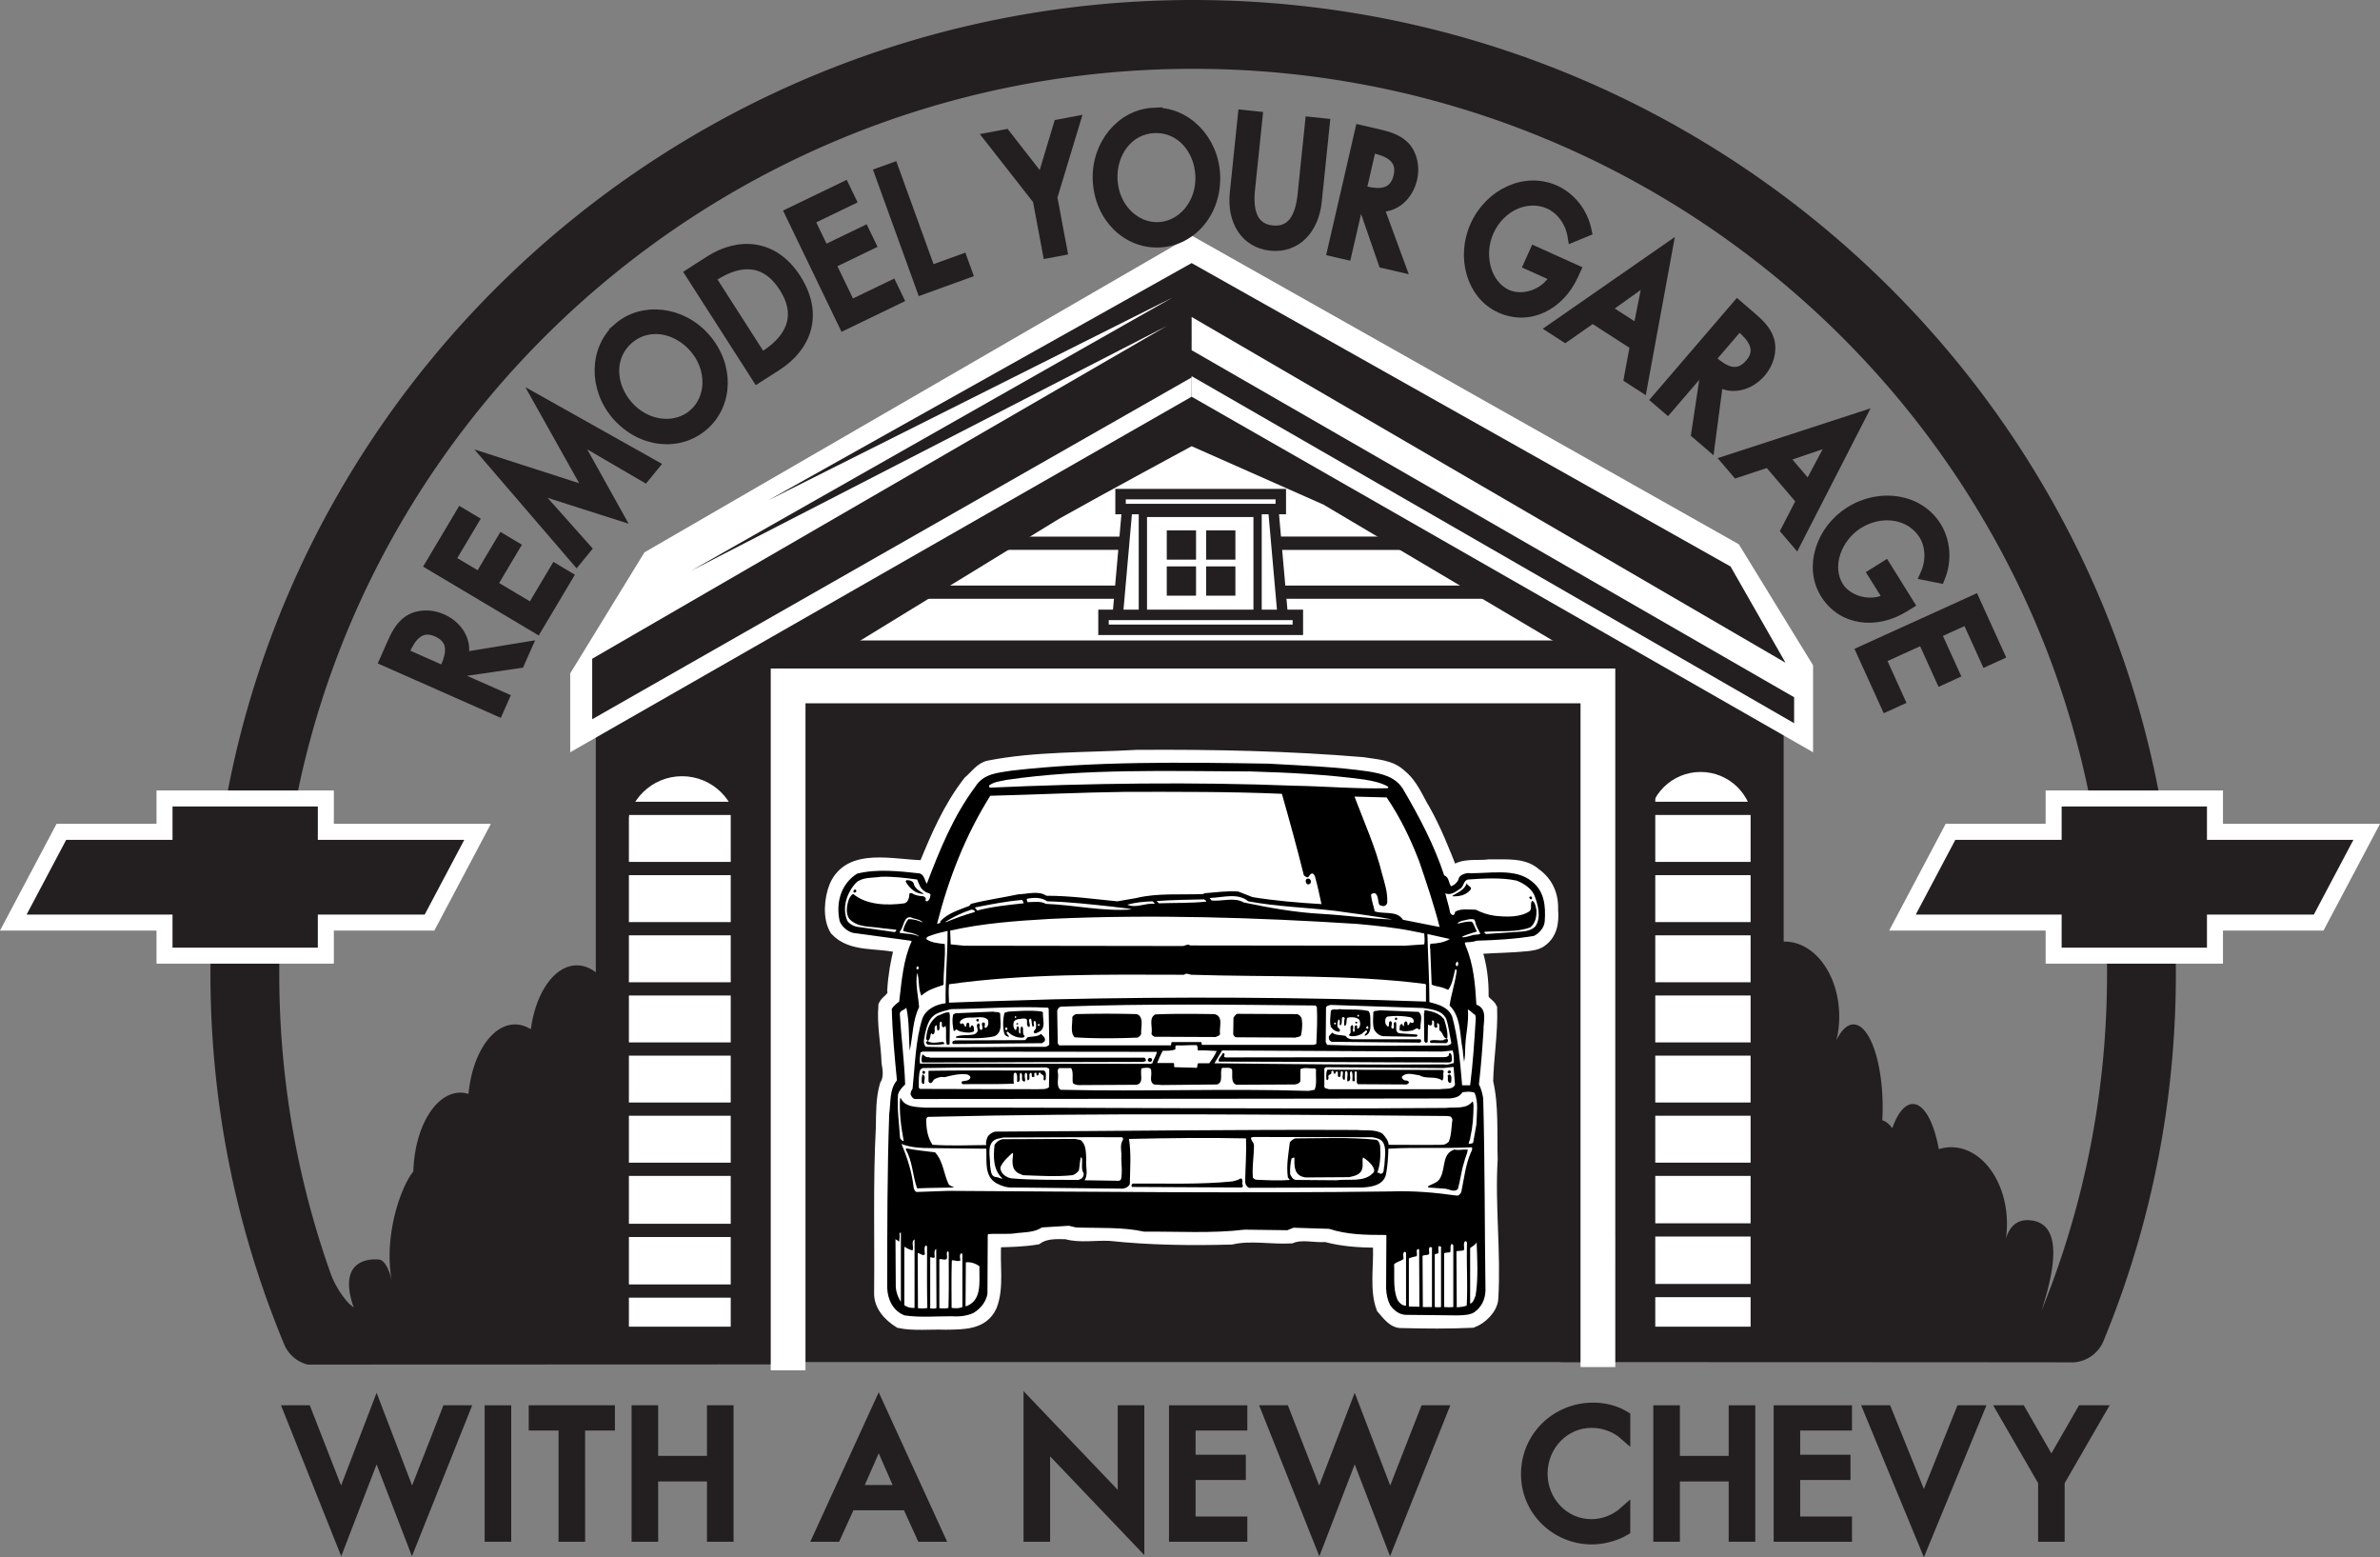
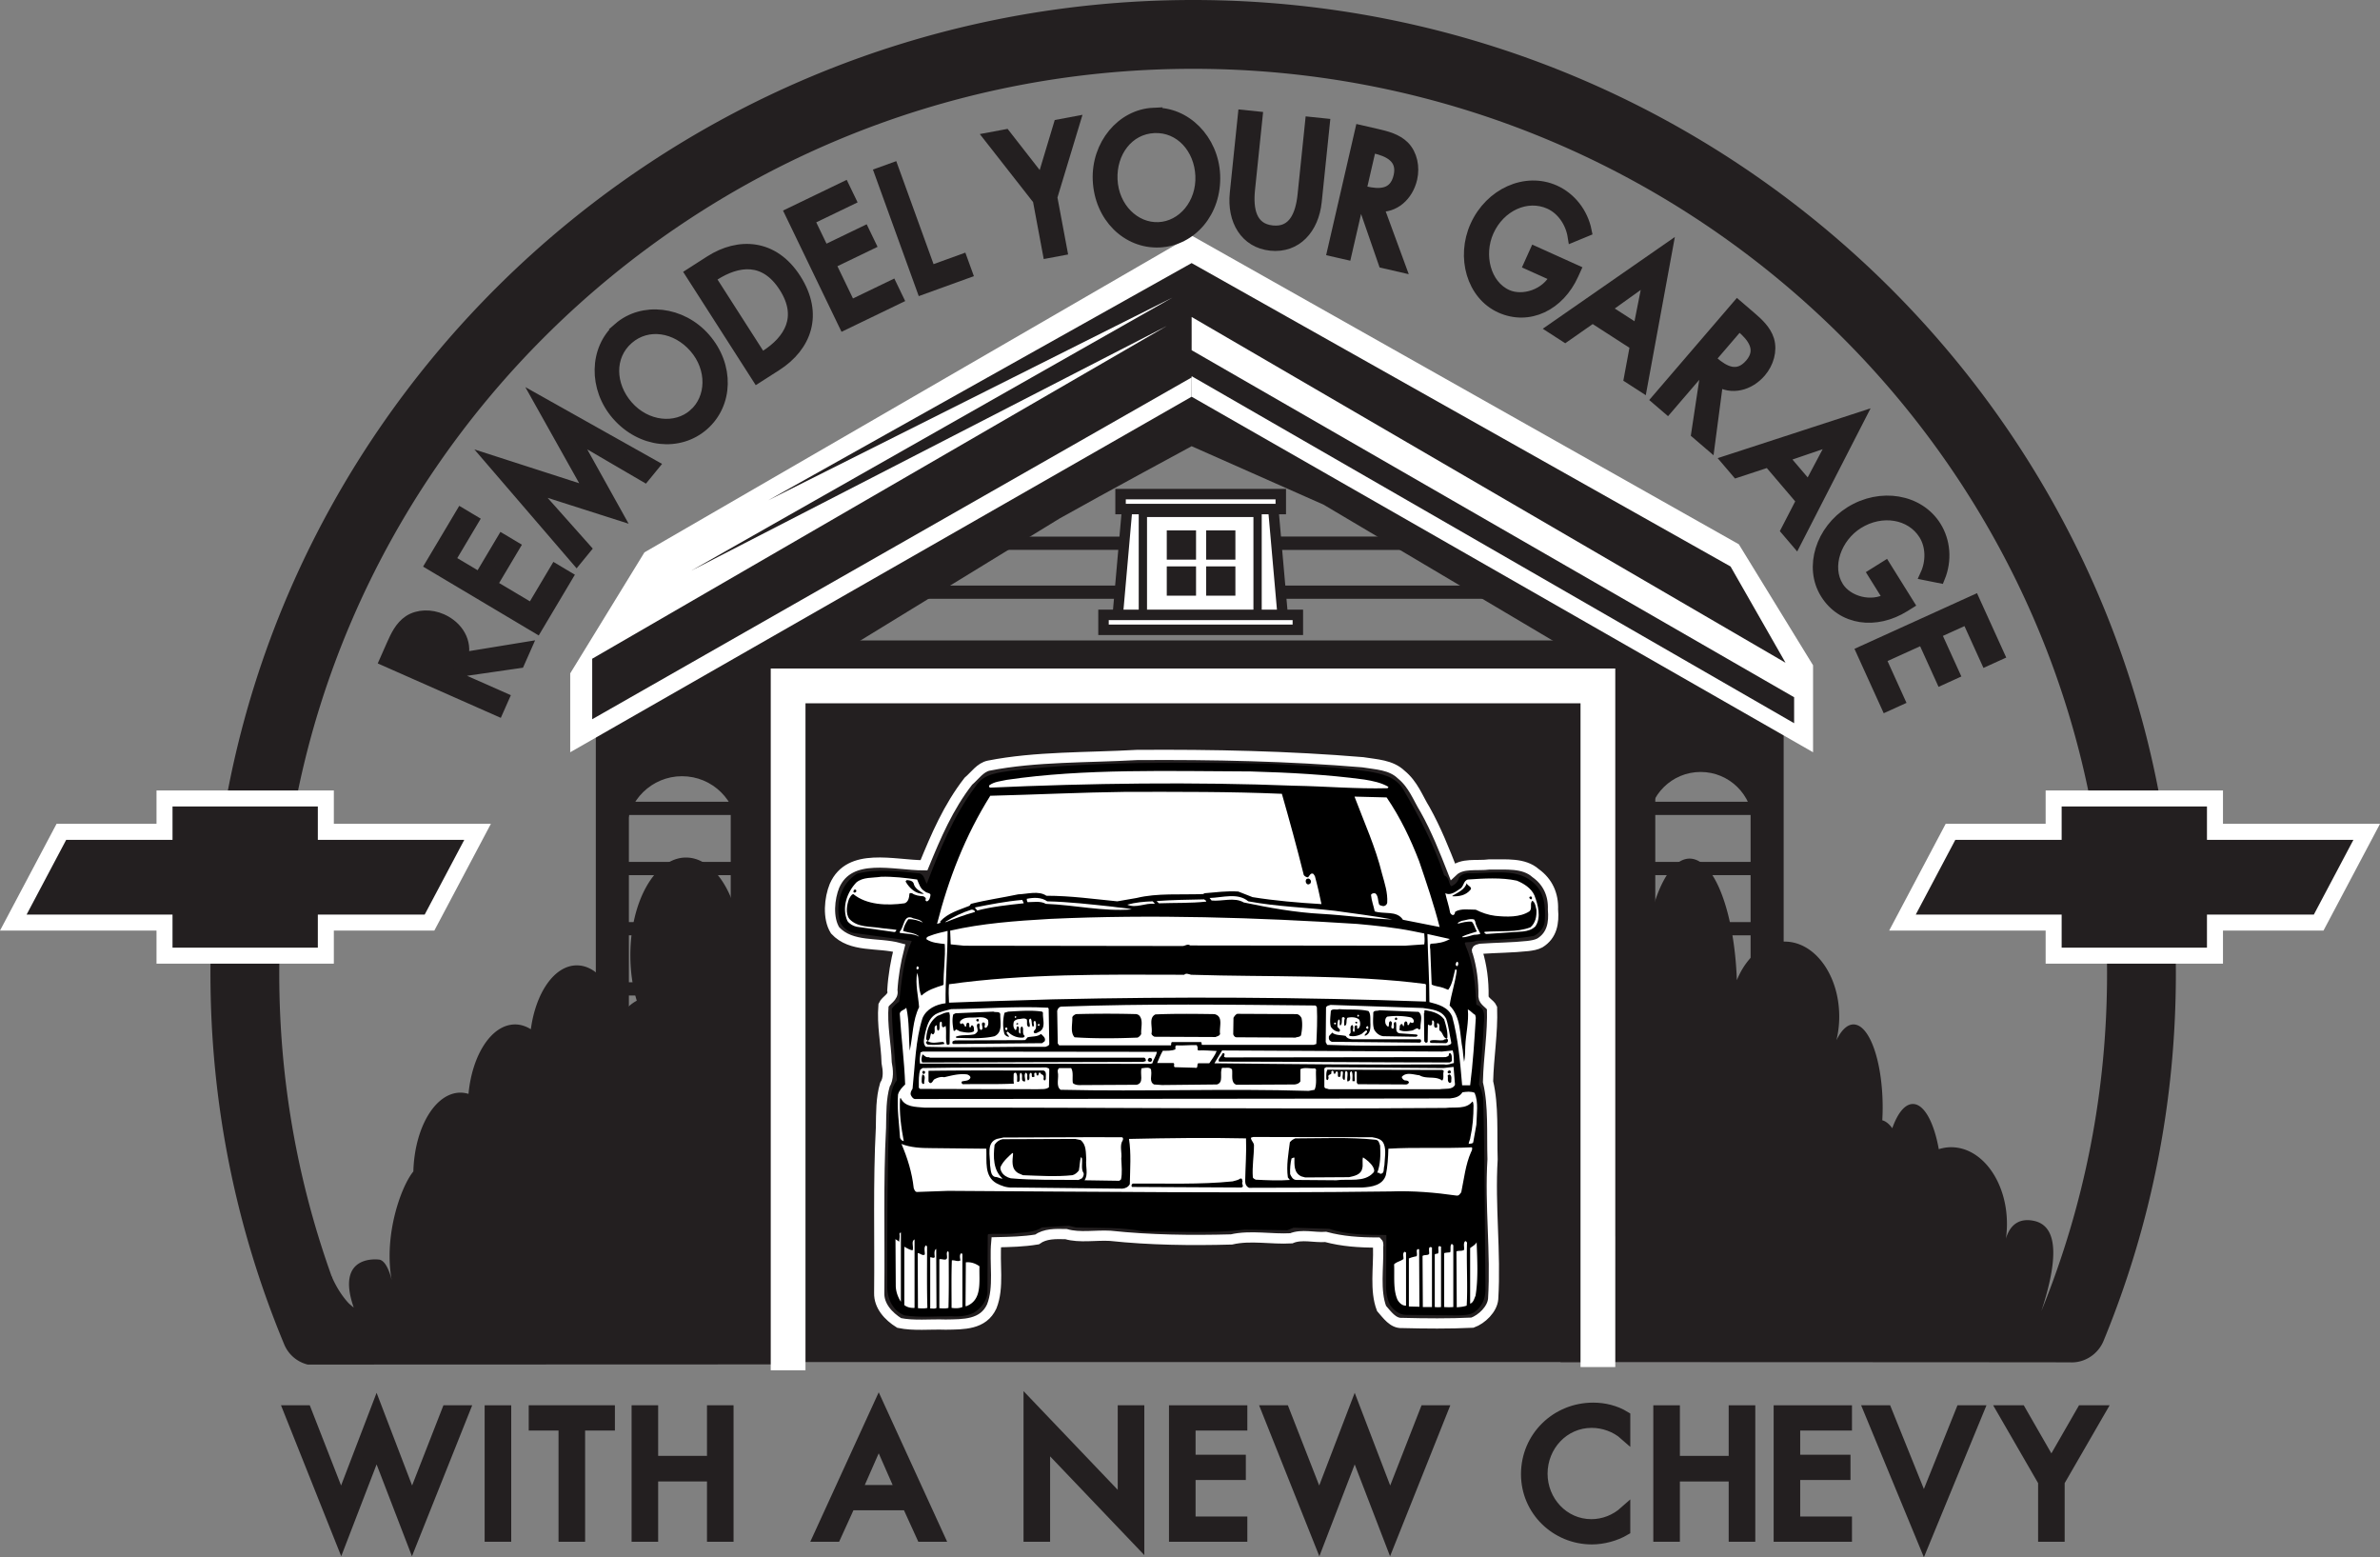
<svg xmlns="http://www.w3.org/2000/svg" width="435.422" height="284.816" viewBox="0 0 435.421 284.816">
  <rect x="0" y="0" width="435.421" height="284.816" fill="#808080" stroke="none" />
  <defs>
    <clipPath id="a">
      <path d="M317 114h118.422v93H317Zm0 0" />
    </clipPath>
    <clipPath id="b">
      <path d="M0 200h142v84.82H0Zm0 0" />
    </clipPath>
    <clipPath id="c">
      <path d="M93 200h136v84.82H93Zm0 0" />
    </clipPath>
    <clipPath id="d">
      <path d="M131 200h134v84.82H131Zm0 0" />
    </clipPath>
    <clipPath id="e">
      <path d="M175 200h146v84.82H175Zm0 0" />
    </clipPath>
    <clipPath id="f">
      <path d="M222 200h132v84.82H222Zm0 0" />
    </clipPath>
    <clipPath id="g">
      <path d="M285 201h134v83.82H285Zm0 0" />
    </clipPath>
    <clipPath id="h">
      <path d="M309 201h126.422v83.82H309Zm0 0" />
    </clipPath>
  </defs>
  <path fill="#231f20" d="M218.285 0C119.152 0 38.5 79.887 38.5 178.074c0 23.477 4.543 46.293 13.5 67.817a6.263 6.263 0 0 0 4.297 3.68l86.582-.032s11.558-13.863 6.968-32.441c1.196-2.926 1.907-6.504 1.907-10.383 0-7.309-2.504-13.586-6.086-16.356.437-1.363.68-2.859.68-4.43 0-6.316-3.891-11.421-8.684-11.421a6.73 6.73 0 0 0-1.98.312c0-.035.003-.066.003-.101 0-9.875-4.558-17.88-10.183-17.88-5.621 0-10.184 8.005-10.184 17.88 0 2.992.43 5.816 1.176 8.304-1.11.583-2.121 1.543-2.992 2.801-1.317-5.445-4.391-9.265-7.973-9.265-4.094 0-7.512 4.984-8.414 11.683-.902-.558-1.867-.879-2.879-.879-4.293 0-7.848 5.5-8.527 12.703a5.139 5.139 0 0 0-1.457-.23c-4.633 0-8.403 6.39-8.633 14.418-2.266 2.77-5.453 11.672-3.961 19.902 0 0-.723-3.496-2.25-3.777 0 0-8.172-1.211-4.695 8.766 0 0-.395-.309-.922-.786-1.43-1.546-2.399-3.296-3.008-4.671a1.89 1.89 0 0 1 .02-.364l-.067.262a1.426 1.426 0 0 1-.055-.129c-6.367-17.726-9.593-36.32-9.593-55.383 0-91.246 75.003-165.488 167.195-165.488 92.191 0 167.2 74.242 167.2 165.488 0 21.34-4.044 42.094-12.009 61.696 2.57-7.875 3.7-15.47-1.437-16.497-5.133-1.027-5.336 4.977-5.348 4.836.313-1.343.48-2.777.48-4.265 0-7.742-4.57-14.024-10.214-14.024-.774 0-1.528.13-2.254.356-.883-4.903-2.676-8.262-4.742-8.262-1.473 0-2.801 1.695-3.77 4.434-.562-.778-1.176-1.285-1.828-1.453.043-.766.07-1.543.07-2.34 0-8.39-2.39-15.192-5.336-15.192-1.168 0-2.246 1.082-3.125 2.89.332-1.358.516-2.812.516-4.327 0-7.578-4.473-13.715-9.996-13.715-3.758 0-7.027 2.848-8.734 7.055-.442-12.485-4.141-22.23-8.645-22.23-4.8 0-8.691 11.073-8.691 24.73 0 .316.004.625.008.937-.977-3.008-2.368-4.902-3.918-4.902-2.524 0-4.637 5-5.192 11.707a2.047 2.047 0 0 0-.457-.067c-2.945 0-5.34 6.805-5.34 15.192 0 .586.016 1.16.04 1.73l-.06 42.754s92.56.024 93.27.051c2.57.11 5.051-1.437 6.082-3.957 8.774-21.316 13.22-43.906 13.22-67.137C398.074 79.887 317.417 0 218.284 0" />
-   <path fill="#fff" d="M112.03 122.992V245.66h211.267V121.984L216.16 57.97l-104.13 65.023" />
  <path fill="none" stroke="#231f20" stroke-width="6.05" d="M112.03 122.992V245.66h211.267V121.984L216.16 57.97Zm0 0" />
  <path fill="none" stroke="#231f20" stroke-width="9.68" d="M297.992 239.164H138.527V121.973h159.465zm0 0" />
  <path fill="#231f20" d="M292.336 249.11V125.44H144.183v123.67h148.153" />
  <path fill="#fff" d="M84.941 153.602H58.148V147.5H31.562v6.102H12.11L4.867 167.27h26.695v6.05h26.586v-6.05h19.55l7.243-13.668" />
  <path fill="none" stroke="#fff" stroke-width="5.858" d="M84.941 153.602H58.148V147.5H31.562v6.102H12.11L4.867 167.27h26.695v6.05h26.586v-6.05h19.55zm0 0" />
  <path fill="#231f20" d="M84.941 153.602H58.148V147.5H31.562v6.102H12.11L4.867 167.27h26.695v6.05h26.586v-6.05h19.55l7.243-13.668" />
  <path fill="#fff" d="M430.558 153.602h-26.793V147.5H377.18v6.102h-19.453l-7.238 13.668h26.691v6.05h26.586v-6.05h19.555l7.238-13.668" />
  <g clip-path="url(#a)" transform="translate(0 -.004)">
    <path fill="none" stroke="#fff" stroke-width="5.858" d="M430.559 153.605h-26.793v-6.101H377.18v6.101h-19.453l-7.239 13.668h26.692v6.051h26.586v-6.05h19.554zm0 0" />
  </g>
  <path fill="#231f20" d="M430.558 153.602h-26.793V147.5H377.18v6.102h-19.453l-7.238 13.668h26.691v6.05h26.586v-6.05h19.555l7.238-13.668" />
  <path fill="#fff" d="m295.52 226.16-.005.004V122.266H141.007v128.351h6.356V128.625h141.793v121.398h6.36v-15.875" />
  <path fill="#231f20" d="m304.886 119.309-86.879-50.274-105.136 62.008-.504 28.168 1.36-4.04c0-12.07 5.183-17.773 8.198-20.468 0 0 4.938-4.492 10.223-2.133 4.281 1.91 4.367 12.559 4.367 12.559l1.508-4.027V120.98l15.594-1.511 40.246-24.649c8.047-4.523 24.144-13.21 24.144-13.21l24.149 10.695 46.582 27.62 11.226 1.727.13 2.375c1.445-1.523 2.925-3.441 4.792-4.718" />
  <path fill="#231f20" d="M304.886 119.309c-1.867 1.277-3.347 3.195-4.793 4.718l1.399 25.98c.09-5.777 4.793-10.429 10.59-10.429 5.777 0 10.468 4.625 10.586 10.383l2.488-18.918-20.27-11.734m-172.859 5.601c1.445-1.172 2.867.664 4.254 2.133l-1.344 24.934c-.086-5.547-4.598-10.012-10.16-10.012-5.543 0-10.047 4.437-10.16 9.965l-2.047-15.758 19.457-11.262" />
  <path fill="#fff" d="m218.082 43.043-100.18 57.98-13.582 22.133v14.426l113.687-65.027.075-29.512" />
  <path fill="#fff" d="m217.933 43.043 100.184 56.5 13.582 22.133v15.906L218.007 72.555l-.074-29.512" />
  <path fill="#231f20" d="M304.62 122.855c-1.683 1.157-3.023 2.887-4.331 4.27l1.265 23.5c.082-5.23 4.332-9.438 9.575-9.438 5.23 0 9.468 4.184 9.578 9.387l2.25-17.11-18.336-10.609" />
  <path fill="none" stroke="#231f20" stroke-width="2.42" d="M180.527 99.355h25.766m-46.887 8.95h117.988" />
  <path fill="none" stroke="#231f20" stroke-width="2.448" d="M231.394 99.355h29.223" />
  <path fill="none" stroke="#231f20" stroke-width="2.42" d="M299.418 147.844h23.761m-23.761 11.004h23.761m-23.761 11.007h23.761m-23.761 11.005h23.761m-23.761 11h23.761m-23.761 10.992h23.761m-23.761 11.003h23.761m-23.761 11.09h23.761m-23.761 11.09h23.761m-209.875-88.191h23.766m-23.766 11.004h23.766m-23.766 11.007h23.766m-23.766 11.005h23.766m-23.766 11h23.766m-23.766 10.992h23.766m-23.766 11.003h23.766m-23.766 11.176h23.766m-23.766 11.094h23.766" />
  <path fill="#231f20" d="M328.234 127.52 218.007 64.047v-6.078l108.657 63.246-10.059-17.606-98.598-55.492-77.468 43.39 73.949-37.077-88.035 49.949 87.027-44.77-105.137 60.868v11.066l109.664-62.508v-.238l110.227 63.473v-4.75" />
-   <path fill="#fff" d="M249.312 139.41c2.5.41 5.16.461 7.035 2.25 2.242 1.836 3.024 4.238 4.383 6.434 2.027 3.625 3.54 7.457 5.05 11.289 1.716-1.633 4.423-.973 6.72-1.281 3.023.054 6.254-.352 8.441 1.586 2.281 1.632 3.277 3.984 3.176 6.64.21 2.45-.156 4.746-2.399 6.129-.683.356-1.402.461-2.187.563-2.813.304-5.727.304-8.645.507-.21.102-.941.055-.578.559.781 2.559 1.149 5.266 1.098 8.176.05.922 1.2 1.277 1.562 2.093.157 4.598-.625 8.938-.73 13.48 1.043 4.388.68 9.392.828 14.192-.516 8.578.629 16.91.11 25.54-.157 1.89-2.087 3.73-3.797 4.34-4.23.206-8.649.16-12.875.054-1.665.105-2.758-1.54-3.75-2.656-1.247-3.27-.52-7.457-.625-11.133 0-.258.105-.719-.102-.918-3.39 0-6.46-.215-9.488-1.027-2.075.156-4.375-.563-6.297.253-3.7.208-7.45-.609-10.938.208-7.453.203-14.957.105-22.199-.668-2.652-.149-5.57.414-8.07-.31-1.985-.046-3.805-.097-5.313.978-2.453.406-4.847.457-7.453.515-.363 3.926.574 8.219-.832 11.742-1.566 3.371-5.156 3.27-8.441 3.317-2.813-.102-5.887.258-8.492-.301-1.977-1.227-3.7-3.121-3.649-5.465.106-10.016-.207-20.328.317-30.238.046-2.703 0-5.414.726-7.863.73-1.118.578-2.707.316-4.028-.101-3.527-.886-6.797-.574-10.523.414-.969 1.93-1.426 1.617-2.707.157-2.707.622-5.313 1.247-7.762-3.903-1.07-8.75 0-11.72-3.219-1.405-2.246-1.042-5.875-.105-8.168 2.766-6.234 10.891-3.73 16.36-3.73 2.183-5.313 4.43-10.625 8.125-15.375 1.199-1.016 2.191-2.551 3.75-2.856 8.547-1.691 18.027-1.433 27.035-1.945 14.02-.102 27.926.207 41.363 1.328" />
  <path fill="none" stroke="#fff" stroke-width="1.87" d="M249.312 139.41c2.5.41 5.16.461 7.035 2.25 2.242 1.836 3.024 4.238 4.383 6.434 2.027 3.625 3.54 7.457 5.05 11.289 1.716-1.633 4.423-.973 6.72-1.281 3.023.054 6.254-.352 8.441 1.586 2.281 1.632 3.277 3.984 3.176 6.64.21 2.45-.156 4.746-2.399 6.129-.683.356-1.402.461-2.187.563-2.813.304-5.727.304-8.645.507-.21.102-.941.055-.578.559.781 2.559 1.149 5.266 1.098 8.176.05.922 1.2 1.277 1.562 2.093.157 4.598-.625 8.938-.73 13.48 1.043 4.388.68 9.392.828 14.192-.516 8.578.629 16.91.11 25.54-.157 1.89-2.087 3.73-3.797 4.34-4.23.206-8.649.16-12.875.054-1.665.105-2.758-1.54-3.75-2.656-1.247-3.27-.52-7.457-.625-11.133 0-.258.105-.719-.102-.918-3.39 0-6.46-.215-9.488-1.027-2.075.156-4.375-.563-6.297.253-3.7.208-7.45-.609-10.938.208-7.453.203-14.957.105-22.199-.668-2.652-.149-5.57.414-8.07-.31-1.985-.046-3.805-.097-5.313.978-2.453.406-4.847.457-7.453.515-.363 3.926.574 8.219-.832 11.742-1.566 3.371-5.156 3.27-8.441 3.317-2.813-.102-5.887.258-8.492-.301-1.977-1.227-3.7-3.121-3.649-5.465.106-10.016-.207-20.328.317-30.238.046-2.703 0-5.414.726-7.863.73-1.118.578-2.707.316-4.028-.101-3.527-.886-6.797-.574-10.523.414-.969 1.93-1.426 1.617-2.707.157-2.707.622-5.313 1.247-7.762-3.903-1.07-8.75 0-11.72-3.219-1.405-2.246-1.042-5.875-.105-8.168 2.766-6.234 10.891-3.73 16.36-3.73 2.183-5.313 4.43-10.625 8.125-15.375 1.199-1.016 2.191-2.551 3.75-2.856 8.547-1.691 18.027-1.433 27.035-1.945 14.02-.102 27.926.207 41.363 1.328zm0 0" />
  <path d="M250.359 141.094c2.395.414 4.945.922 6.355 3.273 2.97 5.055 5.68 10.215 7.5 15.727.934.363.778 1.379 1.254 1.992.668-.203 1.352-.867 1.454-1.582.417-.559.933-.715 1.566-.817 3.855.157 8.64-1.019 11.723 1.481 2.343 1.789 2.601 4.547 2.394 7.36-.101 1.117-.941 2.14-1.98 2.648-3.387.566-6.93.77-10.473.87-.625.259-1.352.259-2.082.31-.215.253.102.507.102.714 1.41 3.27 1.718 6.942 1.933 10.672 2.133.766 1.246 3.117 1.3 4.746-.21 3.325-.468 6.696-.835 9.852.418.77.625 1.64.781 2.504.313 11.648.258 23.496.418 35.191-.055 1.582-.68 3.016-2.078 3.985-.84.511-1.937.511-2.973.558l-9.484-.101c-1.2 0-2.238-.817-2.918-1.786-.46-.925-.676-1.941-.727-3.015l.051-9.754-.101-.05c-3.7 0-7.14-.056-10.371-1.126l-6.512-.203-1.145.457-7.812-.105c-5.89.718-12.348.312-18.395.363-3.96-.867-8.175-.61-12.453-.766l-1.297-.308-4.949.308c-1.25.867-2.969.867-4.484 1.02-1.664.304-3.645.05-5.309.199l-.105.16-.055 10.774c-.258 1.437-1.246 2.707-2.55 3.476-1.2.559-2.552.719-4.013.613-2.867 0-5.882.254-8.597-.156-2.133-.816-3.121-2.96-3.176-5.055 0-10.57 0-21.296.363-31.77.313-2.144 0-4.491 1.414-6.167-.421-4.344-.836-8.688-.941-13.078.312-.508.883-.969 1.352-1.324.468-3.782.73-7.664 2.293-11.036l-.208-.101-10.527-1.43c-1.039-.254-2.078-1.176-2.445-2.144-.73-3.371.207-6.793 3.18-8.684 3.593-.918 7.757-.457 11.457-.05.89.308.89 1.273 1.304 1.89 2.344-6.129 4.793-12.258 8.856-17.723 1.562-2.504 4.222-2.554 6.668-2.965 15.054-1.734 31.257-1.53 46.988-1.273 6.148.36 12.402.562 18.289 1.426" />
  <path fill="#fff" d="M249.629 142.578c1.558.258 3.074.563 4.375 1.328 0 .102-.106.254-.211.254-5.57.152-11.301-.355-17.032-.457-18.394-.719-37.406-.46-55.691.356-.05-.153-.207-.305-.102-.407.938-.718 2.137-.77 3.227-1.023 14.172-2.094 29.7-1.582 44.656-1.535 7.024.203 14.004.566 20.778 1.484m-15.109 2.606c1.413 4.949 2.765 9.855 4.01 14.863.212.254.474.41.782.41.258-.258.465-.922.992-.613l.258.406c.469 1.684.836 3.371 1.2 5.105-4.278-.253-8.485-.613-12.602-1.273l-2.61-1.023c-2.086-.153-4.117.152-6.144.304l-.313.157c-4.066.152-8.39-.208-12.144.714l-3.543.614c-4.27-.41-8.484-1.02-12.969-1.02-1.406-.976-3.492-.308-5.156-.258-2.867.61-5.832 1.02-8.649 1.739l-.261.355c-1.871.766-3.903 1.274-5.367 2.863 0 .102.054.149.054.25-.261.055-.414.157-.625.203 2.086-8.218 5.16-16.136 9.739-23.437 8.289-.207 16.625-.617 24.902-.719 9.531 0 19.066-.05 28.445.36m19.168.664c2.508 3.675 4.379 7.609 5.942 11.644 1.355 3.98 2.71 7.969 3.753 12.055l-6.718-1.328c-1.094-1.739-3.492-.973-5.157-1.532-.21-1.023-.578-1.945-.68-3.015.153-.309.524-.36.833-.254.52.508.414 1.277.625 1.937.16.31.469.258.73.36.364.05.73-.254.778-.613.105-1.891-.465-3.524-.938-5.258-1.195-4.907-3.281-9.453-5.05-14.149l5.882.153m-85.898 15.012c.36.769.523 1.687 1.457 2.199.261.304.937.203.988.613-.05.457-.207 1.023-.625 1.176-.156 0-.262-.106-.312-.258.261-.309-.153-.559-.364-.664-.726-.047-1.511-.153-2.082-.563-.21 0-.418-.101-.469.106-.054.66-.16 1.476-.89 1.738-3.227.457-6.977.305-9.38-1.687-.413.101-.565.562-.773.867-.417 1.074-.683 2.707.051 3.675 1.504 1.637 3.852 1.329 5.883 1.688l2.711.305c0 .203-.156.41-.363.41l-6.93-.973c-.629-.152-1.3-.512-1.668-1.07-1.039-2.402-.101-5.16 1.617-7 1.246-1.07 3.02-.817 4.578-1.07 2.196-.051 4.43.207 6.57.507" />
  <path d="M239.84 161.113c0 .207 0 .465-.27.567-.305.203-.621-.051-.672-.36-.05-.254 0-.558.309-.61.32-.105.523.15.632.403" />
  <path fill="#fff" d="M280.73 163.773c.625 1.633 1.305 4.036.156 5.668-.629.614-1.414.817-2.246.922l-6.718.461c-.153 0-.258-.207-.418-.304l.16-.102c2.816-.207 5.84.148 8.34-.824.937-.817 1.144-1.992 1.085-3.215-.148-.563-.203-1.277-.722-1.637-.574.41.047 1.434-.574 1.945-1.727 1.122-4.164 1.024-6.254.813-1.25-.152-2.45-.563-3.543-1.121-1.246 0-2.703-.258-3.75.355-.11.203-.051.512-.364.614-.261.05-.468-.203-.574-.41-.207-1.223-.625-2.348-.886-3.575.835.465 1.824-.203 2.554-.715.88-.406.68-1.535 1.563-1.789 2.812-.199 6.199-.402 8.965.207 1.25.512 2.656 1.38 3.226 2.707" />
  <path d="M167.21 161.781c.266.817 1.2 1.278 1.829 1.688-1.457.101-2.657-1.024-3.336-2.2-.055-.156.105-.203.207-.308.578.05 1.199.152 1.3.82m101.75 1.024c-.84.968-2.038 1.172-3.234 1.12v-.097c.938-.566 2.293-1.129 2.602-2.305.11.512 1.199.72.633 1.282m-112.321.047c.102.257-.105.359-.316.41-.05 0-.098-.102-.211-.153.055-.152.055-.355.266-.41.101 0 .261 0 .261.153" />
  <path fill="#fff" d="M228.375 164.848c5.21.968 10.574 1.12 15.89 1.738 3.489.508 7.032.914 10.465 1.578-4.316-.152-8.484-.766-12.918-1.02-4.84-.253-9.637-1.124-14.273-2.093-1.715-1.02-4.012-.153-5.883-.356-.11-.152-.266-.308-.367-.46 2.34-.055 5.156-1.024 7.086.613" />
  <path d="M280.257 164.129c.06.152 0 .308-.148.36a.457.457 0 0 1-.316-.31c0-.253.418-.3.464-.05" />
  <path fill="#fff" d="M191.597 164.848c4.059.097 7.969.558 11.875.968 1.2.204 2.45.204 3.594.512-5.367.406-10.418-.816-15.73-1.02-.938-.566-2.297-.308-3.336-.308-.106-.152-.153-.36-.153-.613 1.297-.258 2.657-.305 3.75.46m29.067.051c-2.813.309-5.785.204-8.645.309l-.418-.41c2.918-.207 5.68-.254 8.7-.309.105.153.413.153.363.41m-33.394.204v.105c-2.868.305-5.778.61-8.49 1.324-.1-.203-.366-.355-.417-.562 2.809-.563 5.676-1.121 8.652-1.38l.254.513m23.965.105v.102c-1.773-.207-3.336.867-5 .152 1.457-.41 3.02-.563 4.637-.613l.363.359m-32.871 1.481v.101c-1.828.508-3.594 1.172-5.367 1.887v-.102c1.511-.918 3.023-1.683 4.687-2.195.313-.05.578.101.68.308m80.172 3.626 2.035.41c.055.66.102 1.324 0 1.992l-3.594.25-39.23-.047c-.465-.36-.938.102-1.407.102l-39.953-.055-2.453-.25-.101-2.504c5.777-1.332 11.98-1.79 18.23-2.149 18.652-.867 38.086-.253 56.262.918 3.39.309 6.883.665 10.21 1.332m-89.706-1.582c-.727-.359-1.719-.667-2.656-.613-.47.66-.833 1.375-.938 2.14.938.36 2.082.31 2.867.973v.051c-.992-.558-2.293-.457-3.488-.664v-.254c.832-.816.668-3.32 2.496-2.402.625.156 1.3.258 1.719.77m101.062-.204c.106.813.574 1.477.946 2.243-.317.203-.79.152-1.204.203-.671.156-1.41.46-2.082.46v-.152c.832-.406 1.766-.613 2.653-.918-.364-.562-.465-1.281-.93-1.789-.89-.101-1.723.156-2.555.36-.054-.305.47-.36.676-.512.778-.102 1.457-.461 2.297-.258l.2.363" />
  <path fill="#fff" d="M173.363 170.258c0 4.344-.422 8.785-.367 13.23-1.715.203-3.489 1.02-4.219 2.703-1.3 4.09-1.355 8.48-1.824 12.918-.207.356-.465.715-.313 1.176.157.305.367.66.73.715l64.805-.055 33.082-.047c.88-.105 1.77-.257 2.293-1.125.727-.105 1.559-.21 2.235.102.734 1.734.367 3.879.32 5.824l-.578 3.215c-.102.305-.52.207-.832.305 0-.407.312-.817.312-1.227.418-1.84.575-3.828.575-5.82-.055-.254 0-.563-.203-.715-1.157 1.48-3.184.969-4.907 1.18-32.453.25-62.879-.106-95.28-.055-1.665-.156-3.642-.05-4.427-1.79l-.105.153c-.156 2.657.207 5.262.68 7.762-.313-.047-.575-.305-.68-.61-.156-2.605-.567-5.261-.367-7.913.21-.766.734-1.282 1.304-1.844-.152-4.383-.73-8.625-.984-12.961.101-.613.832-.613 1.195-1.074.574 2.504.414 5.261.625 7.867.574-2.656.52-5.567 1.715-7.969-.152-2.098-.726-4.137-.36-6.281.466 1.277.153 2.91.778 4.183 1.148-1.07 2.55-1.476 3.961-1.933l.102-.16c-.047-2.5.367-4.852.214-7.352-1.148-.152-2.347-.203-3.336-.867-.105-.41.31-.512.575-.617 1.035-.407 2.132-.657 3.28-.918m91.895 1.484c-1.043.613-2.242.817-3.543.867-.156.309-.101.715-.05 1.02l.257 6.437c.63.356 1.461.356 2.137.614l.887.355c.781-1.07.937-2.402 1.25-3.625l.11-.152.206.203c-.265 2.246-.996 4.238-1.308 6.437 2.136 2.145 1.824 5.309 2.398 8.122.055.77.153 1.425.254 2.19.215-.917.164-1.94.215-2.858.101-2.293.68-4.442.469-6.739.52.254.886.766 1.351 1.02l.106.512c-.258 4.136-.516 8.324-1.035 12.355h-1.465c-.364-4.29-.727-8.578-1.82-12.559-.731-1.789-2.602-2.25-4.169-2.66 0-4.187-.265-8.324-.363-12.457l4.113.918" />
  <path fill="#fff" d="M266.77 176.082c.05.258 0 .461-.153.613-.211.055-.211-.152-.313-.254 0-.203.25-.87.465-.359m-98.668.968c-.054.102-.105.259-.262.259-.257-.051-.207-.36-.05-.559.207-.055.257.148.312.3m49.801 1.227c14.328.461 29.172-.101 42.875 1.688l.102.148v3.07c-22.45-.82-45.688-.921-68.243-.41-6.406.204-12.71.356-19.015.61-.051-1.07-.102-2.246 0-3.371 13.808-1.938 28.445-1.785 43.027-1.735.367-.355.832-.101 1.254 0m22.711 5.621c.16.051.27.204.312.356.106 2.242 0 4.496-.105 6.687l-.516.157h-20.422c-.105-.157.051-.457-.203-.512h-5.265c-.262.152-.055.46-.215.61H193.78l-.262-.356-.105-5.973c.105-.41.367-.765.836-.765 15.683-.563 30.582-.36 46.363-.204m19.696.457c1.614.258 3.489.36 4.278 1.993.468 1.382.617 2.91.93 4.39-.048.309-.415.36-.677.457-7.292.055-14.746.157-22.035-.097l-.265-.512.058-6.332c.153-.356.52-.356.832-.461l16.88.562m-68.555-.05.101.203.11 6.433c-.06.36-.368.36-.684.516-7.344-.055-14.535.203-21.879 0-.727-.668-.21-1.84-.105-2.664.312-1.168.628-2.496 1.82-3.262.887-.511 1.93-.715 2.918-.969 5.89-.054 11.777-.562 17.719-.257" />
  <path d="M250.359 184.914c.469.563.305 1.535.363 2.356 0 .816 0 1.789-.941 2.144h-.102c-.105-.355.782-.621.266-.973-.266.153-.578.457-.84.664-.625.31-1.351.512-2.133.36-.367-.207.051-.36.102-.567.105-.457-.207-1.222.316-1.425.469.355-.156 1.015.309 1.277.367-.309-.207-1.18.473-1.227.308.102-.106.965.417.512.36-.465.31-1.125.047-1.586-.57-.46-1.457-.46-2.132-.304-.313.46.05 1.328-.524 1.48-.101-.406-.101-.973.059-1.379-.059-.101-.16-.258-.32-.203-.102 0-.204.047-.204.148-.054.516.051 1.125-.316 1.38-.262-.301.152-1.016-.309-1.122-.21.41-.21.867-.21 1.328.156.309.734.559.316.918-.63 0-1.203-.406-1.52-.918-.254-.918-.047-1.992 0-2.91.367-.457 1.047-.101 1.52-.304 1.761.152 3.695-.055 5.363.351m9.168.152c.887.672.258 2 .363 2.97-.105.1-.105.35-.312.253-.309-.512-.832.152-1.301.2-.73.105-1.613.261-2.293-.153.21-.3-.055-.813.363-1.02.367-.152.207.414.473.36.102-.305 0-.766.36-.867.218 0 .265.199.316.355v.258c.258.203.316-.152.414-.309 0-.047.05-.105.105-.156.215.11.52.262.633-.098.047-.363-.21-.613-.476-.77-1.352-.304-2.965-.35-4.38-.148-.413.305-.413.817-.308 1.278.105.203.262.511.52.558.21-.304-.043-.867.367-1.02.726.25-.313 1.329.515 1.38.368-.36-.207-1.18.47-1.227.316.66-.36 2.043.89 2.09l2.968.207.157.207-.262.203-6.043-.101c-.727-.102-1.297-.563-1.664-1.227-.316-.918-.156-2.098-.156-3.117.203-.457.781-.203 1.093-.406l7.188.3m4.687 1.384c.313 1.073.68 2.198.579 3.37l-.11.153c.262.05.262.41.156.613l-.253.203-2.872-.05c-.101-.098-.101-.305-.05-.407.73-.258 1.61.05 2.449-.102.101-.207.414-.101.57-.257-.73-.2-.676-1.125-1.3-1.485-.204-.402.206-1.218-.419-1.375-.207.309.31.973-.414.82-.414-.308.102-1.175-.472-1.328-.207.254.105.711-.258.918-.207.047-.363 0-.465-.152l-.113.152-.047 3.012c-.106.203-.262.156-.418.156l-.207-.257-.055-5.11c.215-.203-.101-.457.215-.558 1.297.203 2.652.558 3.484 1.683m-73.398-1.226c-.105 1.125.574 2.656-.578 3.425-.313.102-.621.41-.988.305-.368-.305.156-.566.261-.867.051-.461.106-1.02-.156-1.379-.578.152.106.969-.418 1.07-.262-.406-.105-1.125-.367-1.48-.676.152 0 .922-.207 1.48-.102 0 0 .102-.102.051-.574-.152-.261-.918-.414-1.379-.523-.36-.996-.05-1.617-.05-.312.097-.73.253-.781.609-.106.515-.055 1.027.312 1.379.414 0 0-.864.57-.61.262.36-.156 1.07.317 1.282.156-.364-.16-1.079.309-1.329.472.356-.055 1.27.472 1.684.102.254-.21.36-.367.36a3.404 3.404 0 0 1-2.66-1.079c-.102 0-.207.098-.254.153.047.308.414.515.461.77-.363 0-.625-.204-.828-.462-.367-1.176-.313-2.808 0-3.933l.676-.203c2.03-.106 4.218-.305 6.195 0l.164.203m-7.816.254c-.051 1.433.52 3.273-1.043 4.039-2.137.507-4.692.355-6.98.304a.372.372 0 0 1-.102-.203c.933-.41 2.132-.203 3.175-.41.313 0 .63-.309.782-.559.156-.511-.47-1.332.261-1.484.313.258 0 .664.157.973.05.097.105.199.21.25.622-.2 0-.914.258-1.32.051-.11.207 0 .313-.06.465.263-.262.973.363.973.469-.355.469-.914.363-1.425-.523-.614-1.457-.512-2.242-.465-1.039.055-2.234-.149-2.86.719-.105.199 0 .41.153.507.367-.406.625.157.727.414 0 .047.11.047.164.047.152-.254 0-.77.465-.71.367.203 0 .663.312.867.207-.055.156-.563.469-.364.316.258.21.72.262 1.024-.676.465-1.774.199-2.551.054-.262-.105-.52-.312-.781-.359-.106.152-.211.36-.418.2-.157-.919-.317-2.04-.055-2.958l.414-.207 6.934-.304c.418.203 1.093-.106 1.25.457m-9.223.261-.05 5.203c-.106.106-.364.204-.524.055-.262-1.074 0-2.3-.207-3.371-.153.152-.313.254-.469.254-.469-.203.055-1.02-.469-1.02-.363.457.051 1.278-.363 1.63-.578 0 .047-1.579-.68-.712-.105.512.16 1.016-.261 1.38-.204.1-.204-.157-.415-.157-.207.465-.105 1.129-.625 1.383.782.613 1.98.152 2.868.203.101.105.207.203.156.355-.942.157-2.035.204-3.024.106-.207-.156-.418-.356-.207-.563.52-.152-.21-.304-.054-.562.105-1.633.68-3.164 2.086-4.137.675-.203 1.355-.719 2.136-.613l.102.566m34.535-.105c.942.816.371 2.347.473 3.472-.102.258-.418.563-.676.668-3.703.149-7.816.2-11.512-.058-.836-.867-.363-2.445-.422-3.625.059-.305.422-.508.676-.613 3.707-.098 7.555-.098 11.098 0l.363.156m28.922-.156c.414.054.672.359.879.714.215 1.028.105 2.196-.098 3.172-.261.352-.68.254-.988.41l-10.793-.058c-.309 0-.516-.25-.617-.559l.047-3.011c.16-.258.425-.668.73-.72l10.84.052m-15.059 0c1.723.41.825 2.351 1.036 3.628-.102.36-.516.41-.829.563l-11.148-.05c-.262-.102-.52-.31-.574-.56.262-1.18-.574-2.913.73-3.527 3.547-.152 7.242-.105 10.785-.054" />
  <path fill="#fff" d="M248.59 185.887c-.055.054-.11 0-.211.054-.157-.105 0-.308.05-.359.16 0 .262.156.16.305m-62.671.054c0 .102 0 .204-.106.204h-.156v-.258c.105 0 .262-.051.262.054" />
  <path d="M255.62 186.297c.052.101-.05.2-.156.258-.109 0-.257 0-.257-.157-.055-.101.047-.253.203-.308.054.055.21.055.21.207m-76.527.258c-.054.097-.054.254-.21.304-.102-.101-.204-.05-.262-.207-.106-.304.418-.406.472-.097m69.231.402c0 .156-.05.207-.152.262-.106 0-.106-.106-.208-.153-.105-.257.258-.207.36-.109" />
  <path fill="#fff" d="M244.422 187.164c.05.106-.106.152-.157.207-.058-.055-.164-.055-.207-.101-.054-.204.258-.36.364-.106" />
  <path d="M186.28 187.27c-.05 0-.05.046-.05.101h-.258c-.16-.207.309-.414.309-.101" />
  <path fill="#fff" d="M190.238 187.422c-.102.05-.05.148-.152.203-.106 0-.16 0-.211-.102-.106-.207.261-.359.363-.101m60.121.512c-.055.101-.055.254-.16.254-.106-.102-.254-.051-.254-.208-.059-.152.105-.203.207-.304.152 0 .152.152.207.258m-66.059.203a.389.389 0 0 1-.105.25c-.156.054-.258-.098-.309-.153l.098-.3c.164-.055.316.046.316.203" />
  <path d="M246.191 189.465c.262.457.781.61 1.246.61h12.293c.309 0 .262.308.262.46l-.207.156-16.145-.156c-.37-.152-.582-.406-.523-.82-.059-.352.472-.559.574-.867.676.566 1.66.41 2.5.617m-55.066.969-.473.355-16.25.152c-.262-.05-.156-.355-.102-.507l.418-.153 12.711-.05c.258 0 .36-.31.57-.516.778-.2 1.77-.047 2.45-.61.316.31.941.715.676 1.329" />
  <path fill="#fff" d="M219.097 191.504c.055.203-.101.562.157.617 1.152-.055 2.187.05 3.335.102-.304.816-.878 1.527-1.351 2.246h-2.031c-.313.203.105 1.02-.63.816l-3.64-.101c-.367-.157.098-.614-.265-.766h-2.97c.317-.77.626-1.535 1.04-2.246.781 0 1.617.05 2.293-.258.054-.254-.156-.77.316-.719 1.246.055 2.395-.097 3.598-.05l.148.359m46.683.617c.208.711.208 1.578.208 2.297-.574.102-1.094.406-1.774.254-14.12.105-27.972-.05-42.039-.203l1.41-2.348 40.266.203 1.93-.203m-54.129.254c-.105.715-.629 1.375-.832 2.094l-.316.101-42.192-.05c-.105-.614 0-1.383.098-2.043l.418-.153c14.328.051 28.34 0 42.824.051" />
  <path d="m265.62 194.059-.363.257c-14.171 0-28.023-.152-42.257-.152-.25-.562.48-.922.586-1.375.043-.105.148-.21.312-.16.313.16 0 .46.047.664l.266.102 40.261-.051c.211-.102.422-.102.582-.305 0-.207.047-.41.203-.46.47.253.317.968.364 1.48m-95.751-.715.313.101h39.172c.211.102.317.36.266.614l-.473.152c-13.125 0-27.086.105-40.422.105-.262-.41-.101-1.023.051-1.484.313.207.625.613 1.094.512m40.894.406c.055.258-.105.414-.312.46-.156 0-.367-.046-.469-.253-.05-.207.156-.309.207-.457.262-.055.523 0 .574.25" />
  <path fill="#fff" d="M266.195 198.395c-.469.968-1.773.66-2.762.816h-20.316c-.313-.156-.778-.055-.828-.461v-3.363l.355-.203 21.414.156c.625-.055 1.25-.156 1.875-.207l.262 3.262m-74.34-3.008.11.156-.06 3.309c-.57.46-1.35.304-2.085.359l-21.461-.055c-.21-.047-.313-.304-.258-.511 0-1.012-.055-2.086.258-3.004l.418-.301c7.504-.156 15.207-.055 22.613-.106l.465.153m18.754.508c.156.82-.418 1.94.523 2.445l1.454.105 10.058-.105c1.3-.402.418-2.082.942-3.055.625.102 1.398-.207 1.816.309.16.965-.309 2.394.785 2.8l10.68-.054c.418-.047.832-.203 1.039-.559v-2.238c.785-.41 1.824-.055 2.656-.156l.211.207c-.098 1.222.203 2.648-.266 3.718l-1.085.204c-15.11-.461-30.067.152-45.38-.204-.937-.667-.261-2.19-.523-3.261-.05-.309.051-.563.262-.711h2.187c.47.762.157 1.883.313 2.75.625.555 1.668.305 2.504.355l9.164-.05c1.406-.305.574-1.989.89-3.008.575-.047 1.82-.41 1.77.508" />
  <path d="M264.16 195.895c-.258.511.11 1.28-.309 1.738-1.199-.918-2.867-.203-4.168-.973-1.035-.101-2.449-.66-3.23.309.05.254.261.511.523.617.258.047.57 0 .778.297 0 .304-.258.41-.47.457l-8.855-.047-.207-.258v-1.984c-.11-.051-.156-.156-.316-.106-.152.567-.047 1.176-.047 1.79h-.422c-.047-.614.11-1.278-.152-1.79-.106-.05-.156.106-.262.106-.21.562.367 1.683-.52 1.73-.105-.504.102-1.168 0-1.73-.05-.051-.257-.309-.367-.051-.156.406 0 1.074-.156 1.527-.629-.148-.207-1.015-.312-1.476-.051-.106-.153-.157-.317-.106-.203.258.11 1.13-.46 1.024-.313-.203.105-.969-.368-1.024a.47.47 0 0 0-.207.414h-.312c-.051-.207.054-.465-.211-.515-.102-.051-.204.156-.258.207.258.562-.57.355-.52.87.102.2 0 .458-.11.606-.155.059-.26-.148-.26-.25 0-.562-.048-1.226.21-1.636l21.047.046.258.208m1.254.05c.054.157 0 .313-.157.364-.203.05-.418-.051-.418-.258.055-.156.153-.207.31-.309.054.102.265.051.265.203m-74.496-.152c.62.207.363.973.418 1.531-.055.106-.055.203-.157.262-.261.047-.261-.207-.261-.363.105-.301-.055-.664-.313-.711-.207 0-.207-.461-.52-.309-.054.156-.054.356-.21.512-.106.05-.207-.102-.258-.203 0-.106.05-.254-.106-.309-.523-.05-.156.563-.312.766h-.367c-.157-.203.05-.563-.211-.766-.621.156.054 1.227-.57 1.383-.31-.363.16-1.227-.415-1.383-.367.457 0 1.074-.105 1.578-1.043.102-.156-1.324-.832-1.578-.367.512.203 1.633-.524 1.68l-.101-.102c0-.504.101-1.168-.211-1.578-.258-.05-.414.106-.414.309 0 .562-.055 1.172.05 1.675-3.074.153-6.25.055-9.324.106-.21-.05-.367-.356-.156-.512.516-.148 1.246-.047 1.512-.66.047-.305-.313-.508-.574-.61-1.512-.202-2.867.204-4.22.509-.628-.153-1.253.101-1.769.359-.316.207-.316.61-.734.71-.207 0-.258-.206-.363-.308v-1.937c7.242-.102 13.754-.051 21.047-.051m-21.672.257c0 .153-.055.31-.207.356-.16.051-.262-.148-.313-.254.051-.101.051-.257.207-.308.156.05.313.101.313.207m-.156 2.137c-.313.207-.465-.153-.465-.407 0-.457 0-.914.152-1.27.73.255.207 1.122.312 1.676m96.426-.304c-.101.105-.258.254-.414.105-.367-.304-.11-.867-.262-1.222.106-.207.31-.309.47-.207.366.41.16.82.206 1.324" />
-   <path fill="#fff" d="M264.894 204.113c.16.102.414 0 .574.157l.258.46c-.21 1.375-.152 2.81-.672 4.083-.32.308-.683.566-1.203.566-3.226.047-6.566 0-9.793 0-.054-.77-.574-1.434-1.148-2.047-1.301-.816-3.07-.512-4.637-.664-21.46-.106-44.176.203-66.262.3-.52.157-1.097.512-1.359 1.024-.156.465-.367.922-.203 1.434-3.285.047-6.672.152-9.848-.047-.937-1.387-1.148-3.016-1.148-4.703.054-.156.156-.36.316-.406 31.512-.77 63.926-.41 95.125-.157" />
  <path fill="#fff" d="M251.035 207.992c.836.156 1.773.309 2.137 1.227.468 1.125.156 2.656.101 3.933-.207.563.106 1.536-.777 1.536-.11-.208-.317-.208-.528-.208.579-1.48.63-3.214.528-4.957-.157-.402-.211-.968-.782-1.066-4.742-.512-9.851-.254-14.742-.254-.367.149-.73.352-.992.711-.258 2.094-.676 4.285-.363 6.434.156.156.21.308.363.457-1.926.156-4.168.058-6.254-.051-.203-.098-.414-.203-.52-.406-.152-2.04.208-3.883.208-5.875 0-.508-.52-.813-.563-1.375.153-.106.309-.106.461-.153l21.723.047m-45.844 0c.316 0 .316.36.211.563-.629.968-.105 2.199-.266 3.37.055 1.227.207 2.657-.047 3.782l-.316.254-6.355-.098c.73-1.078.156-2.508.312-3.781-.101-1.277.055-2.703-1.043-3.578l-.988-.203-13.285.05c-.57.106-1.094.461-1.457 1.028-.262 2.191-.262 4.637 1.457 6.172-.414.05-.832-.301-1.352-.301-.89-.211-.785-1.434-.937-2.195.047-1.637-.73-4.04 1.246-4.754l1.199-.258c7.195 0 14.379-.098 21.621-.05" />
  <path fill="#fff" d="M227.96 208.203c.102 2.55-.109 5.207-.156 7.813 0 .504.207 1.02.727 1.226l20.73-.055c1.72-.101 3.7-.41 4.278-2.25.316-1.527.422-3.214.465-4.847 5.003-.309 10.316 0 15.27-.258.151.258 0 .617-.165.922-.988 2.246-1.254 4.797-1.77 7.3-.207.258-.417.669-.828.614-3.91-.559-7.976-.914-12.09-.762-26.882.352-54.074.051-80.953-.105l-5.734.203c-.363-.047-.465-.457-.57-.715-.313-2.855-1.145-5.516-2.242-8.07 1.667.664 3.542.765 5.523.765l10.004.106c.101 2.297-.418 5.058 1.87 6.332.892.46 1.83.82 2.919.765l20.105.208c.579-.051 1.094-.31 1.356-.82.055-2.759.265-5.669-.149-8.274 7.082-.153 14.48-.258 21.41-.098" />
-   <path d="M171.066 210.754c1.516 1.633 1.563 3.933 2.504 5.871.262.305.676.36.992.563-2.191.054-4.535.054-6.773.156-.836-2.305-.836-5.004-2.086-7.102l.105-.21c1.719.312 3.438.519 5.258.722m97.473-.464c-.102.769-.52 1.483-.684 2.304-.516 1.527-.668 3.27-1.137 4.851-.683.762-1.664-.05-2.504-.05l-2.859-.208c-.113-.05-.113-.101-.113-.203.785-.511 1.832-.613 2.293-1.636.937-1.684.262-4.391 2.558-5.106.829.207 1.563-.098 2.446.047" />
  <path fill="#fff" d="M185.343 211.008c-.105 1.226-.418 2.808.989 3.574l.832.356c2.922.101 6.093.312 9.011 0 .473-.098.891-.458 1.204-.864.156-.816.156-1.633.363-2.398.152-.055.152.148.207.199.105.922-.207 1.992.312 2.707.051.356-.105.668-.312.922l-.621.3c-4.07-.05-8.39.06-12.403-.3-.68-.156-1.355-.566-1.664-1.125-.156-.305-.367-.715-.156-1.07.465-.97 1.402-1.793 2.133-2.454l.105.153m65.844 2.402c.164.305.371.77.059 1.07-1.672 1.84-4.434 1.07-6.774 1.383l-7.343-.058c-.63-.051-.887-.61-1.098-1.07-.05-1.02.05-1.989.254-2.86.215-.05.32-.2.531-.152 0 1.226-.16 2.757 1.25 3.425l.73.2 8.016-.051c.942-.2 2.192-.457 2.402-1.582.208-.61-.054-1.48.153-2.04.625.407 1.406 1.016 1.82 1.735" />
  <path d="M227.332 216.113c-.313.407.418.871-.211 1.075l-20.004-.102c-.153-.102-.102-.356-.051-.461l.16-.152c5.836-.051 12.399.203 18.281-.407.473-.152.993-.203 1.407-.515.418-.102.316.363.418.562" />
  <path fill="#fff" d="M164.816 238.082c-.523-.824-.883-1.738-.937-2.816l-.051-8.68c.105.207.52.305.676.559 0-.407.156-.97.05-1.434 0-.148.106-.25.262-.3v12.671m2.5 1.121c-.676.05-1.352-.105-1.871-.512v-10.675c.465.257.937.562 1.508.664.258-.664-.313-1.64.363-1.992v12.515m101.066-11.699c-.105 3.68.157 7.816-.054 11.289-.574.203-1.196.258-1.817.305l-.058-10.22c.418-.198 1.043 0 1.402-.3.059-.562-.2-1.226.215-1.586.258.047.367.305.312.512m1.563 9.496c-.254.512-.363 1.23-.984 1.434v-10.16c.355-.31.93-.563 1.191-1.07.105 3.163.312 6.683-.207 9.796m-4.063-9.137v11.188a9.904 9.904 0 0 1-1.668 0v-9.86c.313-.105.73-.105 1.094-.156.16-.457-.05-1.07.207-1.48.211-.051.367.105.367.308m-96.273.153c0 3.726-.05 7.507.055 11.187-.52.149-1.2.102-1.723.05l-.047-10.062c.465 0 .883.563 1.297.25.055-.503-.258-1.425.262-1.683l.156.258m94.031 0v11.035a4.704 4.704 0 0 1-1.148 0v-9.61c.16-.199.414-.097.582-.199.308-.363-.317-1.687.566-1.226m-1.66.156v10.879h-1.672l-.054-9.348c.37-.262.94-.055 1.203-.36.101-.363-.313-1.585.523-1.171m-90.652 11.031c-.313.203-.727.102-1.145.102v-9.352c.262-.047.625.262.832-.047-.047-.511-.156-1.281.266-1.48l.047 10.777m88.355-.207-1.93-.05v-8.782c.477-.21.942-.312 1.407-.41.262-.41-.309-1.434.469-1.277l.054 10.52m-86.113-9.911c0 3.324.05 6.797-.05 10.117-.474.149-1.2.102-1.669.05v-8.937c.418-.152 1.301.356 1.406-.257.051-.41-.21-1.079.211-1.223l.102.25m83.664 9.707c-.68.047-1.25-.516-1.562-1.074-.833-1.887-.52-4.285-.622-6.485.465-.46 1.196-.562 1.711-.968.059-.461-.257-1.13.266-1.328l.207.148v9.707m-81.164-9.145v9.403c-.57.254-1.3.254-1.98.152 0-2.86-.055-5.77.05-8.683.473-.102 1.094.304 1.567 0-.051-.356-.207-.973.101-1.278.313-.05.262.254.262.406m3.125 1.946c-.102 2.804.574 6.125-2.395 7.3h-.156l.055-8.019c.933-.102 1.77.207 2.496.719" />
  <path fill="#231f20" d="m62.41 274.46 6.488-16.929 6.484 16.93 6.426-16.441h3.106l-9.532 23.87-6.484-16.84-6.488 16.84-9.528-23.87h3.106l6.422 16.44" />
  <g clip-path="url(#b)" transform="translate(0 -.004)">
    <path fill="none" stroke="#231f20" stroke-miterlimit="20" stroke-width="2" d="m62.41 274.465 6.488-16.93 6.485 16.93 6.426-16.442h3.105l-9.531 23.872-6.485-16.84-6.488 16.84-9.527-23.872h3.105zm0 0" />
  </g>
  <path fill="#231f20" d="M92.527 280.977h-2.863V258.02h2.863v22.957" />
  <path fill="none" stroke="#231f20" stroke-miterlimit="20" stroke-width="2" d="M92.527 280.977h-2.863V258.02h2.863zm0 0" />
  <path fill="#231f20" d="M106.047 280.977h-2.864v-20.34H97.73v-2.617h13.766v2.617h-5.45v20.34" />
  <path fill="none" stroke="#231f20" stroke-miterlimit="20" stroke-width="2" d="M106.047 280.977h-2.864v-20.34H97.73v-2.617h13.766v2.617h-5.45zm0 0" />
  <path fill="#231f20" d="M130.343 267.273v-9.253h2.86v22.957h-2.86v-11.024H119.41v11.024h-2.86V258.02h2.86v9.253h10.933" />
  <path fill="none" stroke="#231f20" stroke-miterlimit="20" stroke-width="2" d="M130.343 267.273v-9.253h2.86v22.957h-2.86v-11.024H119.41v11.024h-2.86V258.02h2.86v9.253zm0 0" />
  <path fill="#231f20" d="M164.84 272.602h-8.16l4.081-9.286zm1.187 2.62 2.621 5.755h3.074l-10.96-23.934-10.962 23.934h3.075l2.617-5.754h10.535" />
  <g clip-path="url(#c)" transform="translate(0 -.004)">
    <path fill="none" stroke="#231f20" stroke-miterlimit="20" stroke-width="2" d="M164.84 272.605h-8.16l4.082-9.285zm1.187 2.622 2.621 5.753h3.075l-10.961-23.933L149.8 280.98h3.074l2.617-5.753zm0 0" />
  </g>
  <path fill="#231f20" d="m188.254 256.922 17.234 18.055V258.02h2.863v23.902l-17.234-18.059v17.114h-2.863v-24.055" />
  <g clip-path="url(#d)" transform="translate(0 -.004)">
    <path fill="none" stroke="#231f20" stroke-miterlimit="20" stroke-width="2" d="m188.254 256.926 17.234 18.054v-16.957h2.864v23.903l-17.235-18.059v17.113h-2.863zm0 0" />
  </g>
  <path fill="#231f20" d="M214.867 258.02h12.332v2.617h-9.469v6.425h9.195v2.618h-9.195v8.68h9.469v2.617h-12.332V258.02" />
  <path fill="none" stroke="#231f20" stroke-miterlimit="20" stroke-width="2" d="M214.867 258.02h12.332v2.617h-9.469v6.425h9.195v2.618h-9.195v8.68h9.469v2.617h-12.332zm0 0" />
  <path fill="#231f20" d="m241.359 274.46 6.484-16.929 6.485 16.93 6.426-16.441h3.105l-9.531 23.87-6.485-16.84-6.484 16.84-9.531-23.87h3.105l6.426 16.44" />
  <g clip-path="url(#e)" transform="translate(0 -.004)">
    <path fill="none" stroke="#231f20" stroke-miterlimit="20" stroke-width="2" d="m241.36 274.465 6.484-16.93 6.484 16.93 6.426-16.442h3.105l-9.53 23.872-6.485-16.84-6.485 16.84-9.53-23.872h3.105zm0 0" />
  </g>
  <path fill="#231f20" d="M297.261 262.402c-1.644-1.46-3.898-2.254-6.058-2.254-5.149 0-9.074 4.293-9.074 9.38 0 5.023 3.898 9.316 9.011 9.316 2.254 0 4.414-.852 6.121-2.375v3.379c-1.765 1.035-4.02 1.617-6.027 1.617-6.547 0-11.969-5.207-11.969-11.848 0-6.789 5.45-12.086 12.211-12.086 2.008 0 4.051.489 5.785 1.551v3.32" />
  <g clip-path="url(#f)" transform="translate(0 -.004)">
    <path fill="none" stroke="#231f20" stroke-miterlimit="20" stroke-width="2" d="M297.262 262.406c-1.645-1.46-3.899-2.254-6.059-2.254-5.148 0-9.074 4.293-9.074 9.38 0 5.023 3.898 9.316 9.012 9.316 2.254 0 4.414-.852 6.12-2.375v3.379c-1.765 1.035-4.019 1.617-6.027 1.617-6.546 0-11.968-5.207-11.968-11.848 0-6.789 5.449-12.086 12.21-12.086 2.008 0 4.051.488 5.786 1.55zm0 0" />
  </g>
  <path fill="#231f20" d="M317.265 267.273v-9.253h2.864v22.957h-2.864v-11.024h-10.93v11.024h-2.863V258.02h2.864v9.253h10.93" />
  <path fill="none" stroke="#231f20" stroke-miterlimit="20" stroke-width="2" d="M317.265 267.273v-9.253h2.864v22.957h-2.864v-11.024h-10.93v11.024h-2.863V258.02h2.864v9.253zm0 0" />
  <path fill="#231f20" d="M325.488 258.02h12.332v2.617h-9.473v6.425h9.2v2.618h-9.2v8.68h9.473v2.617h-12.332V258.02" />
  <path fill="none" stroke="#231f20" stroke-miterlimit="20" stroke-width="2" d="M325.488 258.02h12.332v2.617h-9.473v6.425h9.2v2.618h-9.2v8.68h9.473v2.617h-12.332zm0 0" />
  <path fill="#231f20" d="m351.976 275.008 6.82-16.988h3.137l-9.957 24.175-9.988-24.175h3.14l6.848 16.988" />
  <g clip-path="url(#g)" transform="translate(0 -.004)">
    <path fill="none" stroke="#231f20" stroke-miterlimit="20" stroke-width="2" d="m351.977 275.012 6.82-16.989h3.137l-9.957 24.176-9.989-24.176h3.14zm0 0" />
  </g>
  <path fill="#231f20" d="M366.379 258.02h3.289l5.632 9.8 5.633-9.8h3.29l-7.493 12.968v9.989h-2.86v-9.989l-7.491-12.968" />
  <g clip-path="url(#h)" transform="translate(0 -.004)">
    <path fill="none" stroke="#231f20" stroke-miterlimit="20" stroke-width="2" d="M366.379 258.023h3.289l5.633 9.801 5.633-9.8h3.289l-7.493 12.968v9.988h-2.859v-9.988zm0 0" />
  </g>
-   <path fill="#231f20" d="m73.757 119.523.27-.617c1.016-2.297 2.707-4.855 5.945-3.426 3.293 1.457 2.649 4.247 1.602 6.614l-.328.742zm10.88.77c.831-2.852-.852-5.723-3.813-7.031-1.977-.875-4.317-.848-6.02.258-1.59 1.07-2.402 2.835-3.136 4.492l-1.243 2.812 20.688 9.149 1.027-2.32-8.754-3.872.426-.96 11.176-1.614 1.246-2.812-11.598 1.898" />
+   <path fill="#231f20" d="m73.757 119.523.27-.617l-.328.742zm10.88.77c.831-2.852-.852-5.723-3.813-7.031-1.977-.875-4.317-.848-6.02.258-1.59 1.07-2.402 2.835-3.136 4.492l-1.243 2.812 20.688 9.149 1.027-2.32-8.754-3.872.426-.96 11.176-1.614 1.246-2.812-11.598 1.898" />
  <path fill="none" stroke="#231f20" stroke-width="2" d="m73.757 119.523.27-.617c1.016-2.297 2.707-4.855 5.945-3.426 3.293 1.457 2.649 4.247 1.602 6.614l-.328.742zm10.88.77c.831-2.852-.852-5.723-3.813-7.031-1.977-.875-4.317-.848-6.02.258-1.59 1.07-2.402 2.835-3.136 4.492l-1.243 2.812 20.688 9.149 1.027-2.32-8.754-3.872.426-.96 11.176-1.614 1.246-2.812zm0 0" />
  <path fill="#231f20" d="m78.773 103.281 5.594-9.394 2.215 1.32-4.293 7.215 5.437 3.238 4.172-7.008 2.215 1.32-4.168 7.005 7.348 4.375 4.293-7.215 2.218 1.32-5.593 9.395-19.438-11.57" />
  <path fill="none" stroke="#231f20" stroke-width="2" d="m78.773 103.281 5.594-9.394 2.215 1.32-4.293 7.215 5.437 3.238 4.172-7.008 2.215 1.32-4.168 7.005 7.348 4.375 4.293-7.215 2.218 1.32-5.593 9.395zm0 0" />
  <path fill="#231f20" d="m97.109 89.02-.035.043 10.058 11.3-1.66 2.028L89.86 84.238l18.219 5.875-9.36-16.699 20.88 11.719-1.657 2.027-13.066-7.625-.036.043 8.067 14.488L97.11 89.02" />
  <path fill="none" stroke="#231f20" stroke-width="2" d="m97.109 89.02-.035.043 10.058 11.3-1.66 2.028L89.86 84.238l18.219 5.875-9.36-16.699 20.88 11.719-1.657 2.027-13.066-7.625-.036.043 8.067 14.488zm0 0" />
  <path fill="#231f20" d="M126.953 75.77c-3.309 2.898-8.742 2.347-12.14-1.536-3.278-3.75-3.505-9.09.093-12.238 3.597-3.148 8.863-2.215 12.14 1.535 3.399 3.883 3.22 9.34-.093 12.239zm-13.785-15.762c-4.391 3.84-4.532 11.02-.266 15.898 4.426 5.059 11.36 5.727 15.789 1.852 4.43-3.88 4.691-10.84.266-15.899-4.266-4.875-11.403-5.691-15.79-1.851" />
  <path fill="none" stroke="#231f20" stroke-width="2" d="M126.953 75.77c-3.309 2.898-8.742 2.347-12.14-1.536-3.278-3.75-3.505-9.09.093-12.238 3.597-3.148 8.863-2.215 12.14 1.535 3.399 3.883 3.22 9.34-.093 12.239zm-13.785-15.762c-4.391 3.84-4.532 11.02-.266 15.898 4.426 5.059 11.36 5.727 15.789 1.852 4.43-3.88 4.691-10.84.266-15.899-4.266-4.875-11.403-5.691-15.79-1.851zm0 0" />
  <path fill="#231f20" d="m129.89 50.82.75-.48c4.367-2.797 9.29-3.422 12.848 2.137 3.547 5.53.937 9.765-3.426 12.566l-.75.477zm8.676 18.242 3.48-2.226c5.41-3.469 7.676-9.34 3.516-15.832-4.062-6.34-10.402-6.625-15.652-3.258l-3.547 2.274 12.203 19.042" />
  <path fill="none" stroke="#231f20" stroke-width="2" d="m129.89 50.82.75-.48c4.367-2.797 9.29-3.422 12.848 2.137 3.547 5.53.937 9.765-3.426 12.566l-.75.477zm8.676 18.243 3.48-2.227c5.41-3.469 7.676-9.34 3.516-15.832-4.062-6.34-10.402-6.625-15.652-3.258l-3.547 2.274zm0 0" />
  <path fill="#231f20" d="m144.59 38.977 9.851-4.75 1.121 2.324-7.566 3.648 2.75 5.7 7.347-3.544 1.121 2.325-7.343 3.543 3.715 7.699 7.562-3.649 1.121 2.325-9.847 4.754-9.833-20.375" />
  <path fill="none" stroke="#231f20" stroke-width="2" d="m144.59 38.977 9.851-4.75 1.121 2.324-7.566 3.648 2.75 5.7 7.347-3.544 1.121 2.325-7.343 3.543 3.715 7.699 7.562-3.649 1.121 2.325-9.847 4.754zm0 0" />
  <path fill="#231f20" d="m170.195 49.59 5.816-2.106.88 2.426-8.204 2.969-7.703-21.266 2.387-.863 6.824 18.84" />
  <path fill="none" stroke="#231f20" stroke-width="2" d="m170.195 49.59 5.816-2.106.88 2.426-8.204 2.969-7.703-21.266 2.387-.863zm0 0" />
  <path fill="#231f20" d="m181.058 25.2 2.867-.536 6.688 8.574 3.133-10.414 2.863-.539-4.176 13.785 1.813 9.672-2.496.469-1.809-9.672-8.883-11.34" />
  <path fill="none" stroke="#231f20" stroke-width="2" d="m181.058 25.2 2.867-.536 6.688 8.574 3.133-10.414 2.863-.539-4.176 13.785 1.813 9.672-2.496.469-1.809-9.672zm0 0" />
  <path fill="#231f20" d="M211.98 41.625c-4.394.195-8.297-3.625-8.527-8.781-.223-4.977 2.937-9.29 7.71-9.504 4.774-.211 8.305 3.805 8.528 8.777.23 5.156-3.312 9.309-7.71 9.508zm-.933-20.922c-5.825.262-10.418 5.781-10.13 12.254.301 6.715 5.301 11.566 11.184 11.305 5.88-.266 10.426-5.543 10.125-12.258-.289-6.473-5.355-11.563-11.18-11.3" />
  <path fill="none" stroke="#231f20" stroke-width="2" d="M211.98 41.625c-4.394.195-8.297-3.625-8.527-8.781-.223-4.977 2.937-9.29 7.71-9.504 4.774-.211 8.305 3.805 8.528 8.777.23 5.156-3.312 9.309-7.71 9.508zm-.933-20.922c-5.825.262-10.418 5.781-10.13 12.254.301 6.715 5.301 11.566 11.184 11.305 5.88-.266 10.426-5.543 10.125-12.258-.289-6.473-5.355-11.563-11.18-11.3zm0 0" />
  <path fill="#231f20" d="m229.988 21.371-1.379 13.277c-.379 3.672.262 7.176 4.156 7.582 3.895.403 5.239-2.894 5.621-6.566l1.375-13.281 2.524.262-1.473 14.234c-.515 4.957-3.672 8.457-8.32 7.976-4.645-.48-7.02-4.558-6.504-9.511l1.473-14.235 2.527.262" />
  <path fill="none" stroke="#231f20" stroke-width="2" d="m229.988 21.371-1.379 13.277c-.379 3.672.262 7.176 4.156 7.582 3.895.403 5.239-2.894 5.621-6.566l1.375-13.281 2.524.262-1.473 14.234c-.515 4.957-3.672 8.457-8.32 7.976-4.645-.48-7.02-4.558-6.504-9.511l1.473-14.235zm0 0" />
  <path fill="#231f20" d="m250.804 26.898.657.153c2.445.562 5.277 1.738 4.484 5.187-.809 3.512-3.664 3.407-6.191 2.824l-.79-.183zm1.301 10.829c2.953.28 5.453-1.914 6.184-5.07.484-2.106.015-4.4-1.395-5.864-1.347-1.355-3.238-1.82-5-2.23l-3-.688-5.078 22.043 2.473.566 2.148-9.324 1.027.235 3.696 10.671 2.996.692-4.05-11.031" />
  <path fill="none" stroke="#231f20" stroke-width="2" d="m250.804 26.898.657.153c2.445.562 5.277 1.738 4.484 5.187-.809 3.512-3.664 3.407-6.191 2.825l-.79-.184zm1.301 10.829c2.953.28 5.453-1.914 6.184-5.07.484-2.106.015-4.4-1.395-5.864-1.347-1.355-3.238-1.82-5-2.23l-3-.688-5.078 22.043 2.473.566 2.148-9.324 1.027.235 3.696 10.671 2.996.692zm0 0" />
  <path fill="#231f20" d="m288.18 49.379-.372.82c-2.554 5.66-8.11 8.387-13.3 6.043-5.192-2.344-7.13-9.21-4.551-14.926 2.675-5.933 9.156-8.867 14.496-6.457 2.879 1.301 5.082 4.036 5.754 7.403l-2.403.992c-.414-2.625-2.05-4.977-4.312-6-4.16-1.875-9.102.406-11.184 5.027-1.953 4.32-.605 9.864 3.406 11.676 2.883 1.3 7.227-.062 8.844-3.383l-4.797-2.164 1.059-2.351 7.36 3.32" />
  <path fill="none" stroke="#231f20" stroke-width="2" d="m288.18 49.379-.372.82c-2.554 5.66-8.11 8.387-13.3 6.043-5.192-2.344-7.13-9.21-4.551-14.926 2.675-5.933 9.156-8.867 14.496-6.457 2.879 1.301 5.082 4.036 5.754 7.403l-2.403.992c-.414-2.625-2.05-4.977-4.312-6-4.16-1.875-9.102.406-11.184 5.027-1.953 4.32-.605 9.864 3.406 11.676 2.883 1.3 7.227-.062 8.844-3.383l-4.797-2.164 1.059-2.351zm0 0" />
  <path fill="#231f20" d="m299.726 60.39-6.082-3.921 8-5.73zm-.512 2.739-1.12 6.023 2.288 1.477 4.61-25.082-20.945 14.547 2.292 1.48 5.024-3.508 7.851 5.063" />
  <path fill="none" stroke="#231f20" stroke-width="2" d="m299.726 60.39-6.082-3.921 8-5.73zm-.512 2.739-1.12 6.023 2.288 1.477 4.61-25.082-20.945 14.547 2.292 1.48 5.024-3.508zm0 0" />
  <path fill="#231f20" d="m318.156 59.46.512.438c1.906 1.637 3.867 3.993 1.562 6.68-2.348 2.73-4.828 1.313-6.797-.379l-.613-.527zm-3.879 10.192c2.488 1.621 5.719.84 7.832-1.617 1.406-1.64 2.055-3.89 1.488-5.84-.562-1.828-2.02-3.117-3.39-4.297l-2.336-2.003-14.735 17.16 1.926 1.652 6.235-7.258.796.684-1.687 11.168 2.336 2.004 1.535-11.653" />
  <path fill="none" stroke="#231f20" stroke-width="2" d="m318.156 59.46.512.438c1.906 1.637 3.867 3.993 1.562 6.68-2.348 2.73-4.828 1.313-6.797-.379l-.613-.527zm-3.879 10.192c2.488 1.621 5.719.84 7.832-1.617 1.406-1.64 2.055-3.89 1.488-5.84-.562-1.828-2.02-3.117-3.39-4.297l-2.336-2.003-14.735 17.16 1.926 1.652 6.235-7.258.796.684-1.687 11.168 2.336 2.004zm0 0" />
  <path fill="#231f20" d="m330.91 89.082-4.696-5.508 9.31-3.183zm-1.281 2.477-2.81 5.445 1.77 2.074 11.637-22.695-24.25 7.898 1.77 2.078 5.82-1.914 6.063 7.114" />
  <path fill="none" stroke="#231f20" stroke-width="2" d="m330.91 89.082-4.696-5.508 9.31-3.183zm-1.281 2.477-2.81 5.445 1.77 2.074 11.637-22.695-24.25 7.898 1.77 2.078 5.82-1.914zm0 0" />
  <path fill="#231f20" d="m349.195 110.445-.762.477c-5.27 3.285-11.402 2.469-14.418-2.367-3.02-4.832-.816-11.617 4.504-14.938 5.524-3.445 12.54-2.285 15.64 2.684 1.677 2.68 1.985 6.18.677 9.351l-2.551-.511c1.113-2.41 1.058-5.274-.254-7.383-2.418-3.871-7.79-4.719-12.09-2.035-4.023 2.511-5.98 7.87-3.652 11.605 1.672 2.68 6.043 3.961 9.23 2.098l-2.785-4.465 2.188-1.367 4.273 6.851" />
  <path fill="none" stroke="#231f20" stroke-width="2" d="m349.195 110.445-.762.477c-5.27 3.285-11.402 2.469-14.418-2.367-3.02-4.832-.816-11.617 4.504-14.938 5.524-3.445 12.54-2.285 15.64 2.684 1.677 2.68 1.985 6.18.677 9.351l-2.551-.511c1.113-2.41 1.058-5.274-.254-7.383-2.418-3.871-7.79-4.719-12.09-2.035-4.023 2.511-5.98 7.87-3.652 11.605 1.672 2.68 6.043 3.961 9.23 2.098l-2.785-4.465 2.188-1.367zm0 0" />
  <path fill="#231f20" d="m361.195 109.809 4.523 9.957-2.347 1.066-3.473-7.644-5.766 2.617 3.375 7.422-2.351 1.07-3.371-7.426-7.785 3.535 3.472 7.649-2.347 1.066-4.524-9.957 20.594-9.355" />
  <path fill="none" stroke="#231f20" stroke-width="2" d="m361.195 109.809 4.523 9.957-2.347 1.066-3.473-7.644-5.766 2.617 3.375 7.422-2.351 1.07-3.371-7.426-7.785 3.535 3.472 7.649-2.347 1.066-4.524-9.957zm0 0" />
  <path fill="#fff" d="M234.879 114.941H204.28l2.082-23.574H232.8l2.079 23.574" />
  <path fill="none" stroke="#231f20" stroke-width="1.911" d="M234.879 114.941H204.28l2.082-23.574H232.8zm0 0" />
-   <path fill="#fff" d="M230.074 112.508h-20.985V93.8h20.985v18.707" />
  <path fill="none" stroke="#231f20" stroke-width="1.517" d="M230.074 112.508h-20.985V93.8h20.985zm0 0" />
  <path fill="#231f20" d="M218.816 102.355h-5.355v-5.351h5.355v5.351m7.199 0h-5.351v-5.351h5.351v5.351m-7.199 6.59h-5.355v-5.355h5.355v5.355m7.199 0h-5.351v-5.355h5.351v5.355" />
  <path fill="#fff" d="M234.32 93.102h-29.313v-2.73h29.313v2.73" />
  <path fill="none" stroke="#231f20" stroke-width="1.914" d="M234.32 93.102h-29.313v-2.73h29.313zm0 0" />
  <path fill="#fff" d="M237.441 115.188h-35.555v-2.731h35.555v2.73" />
  <path fill="none" stroke="#231f20" stroke-width="1.914" d="M237.441 115.188h-35.555v-2.731h35.555zm0 0" />
</svg>